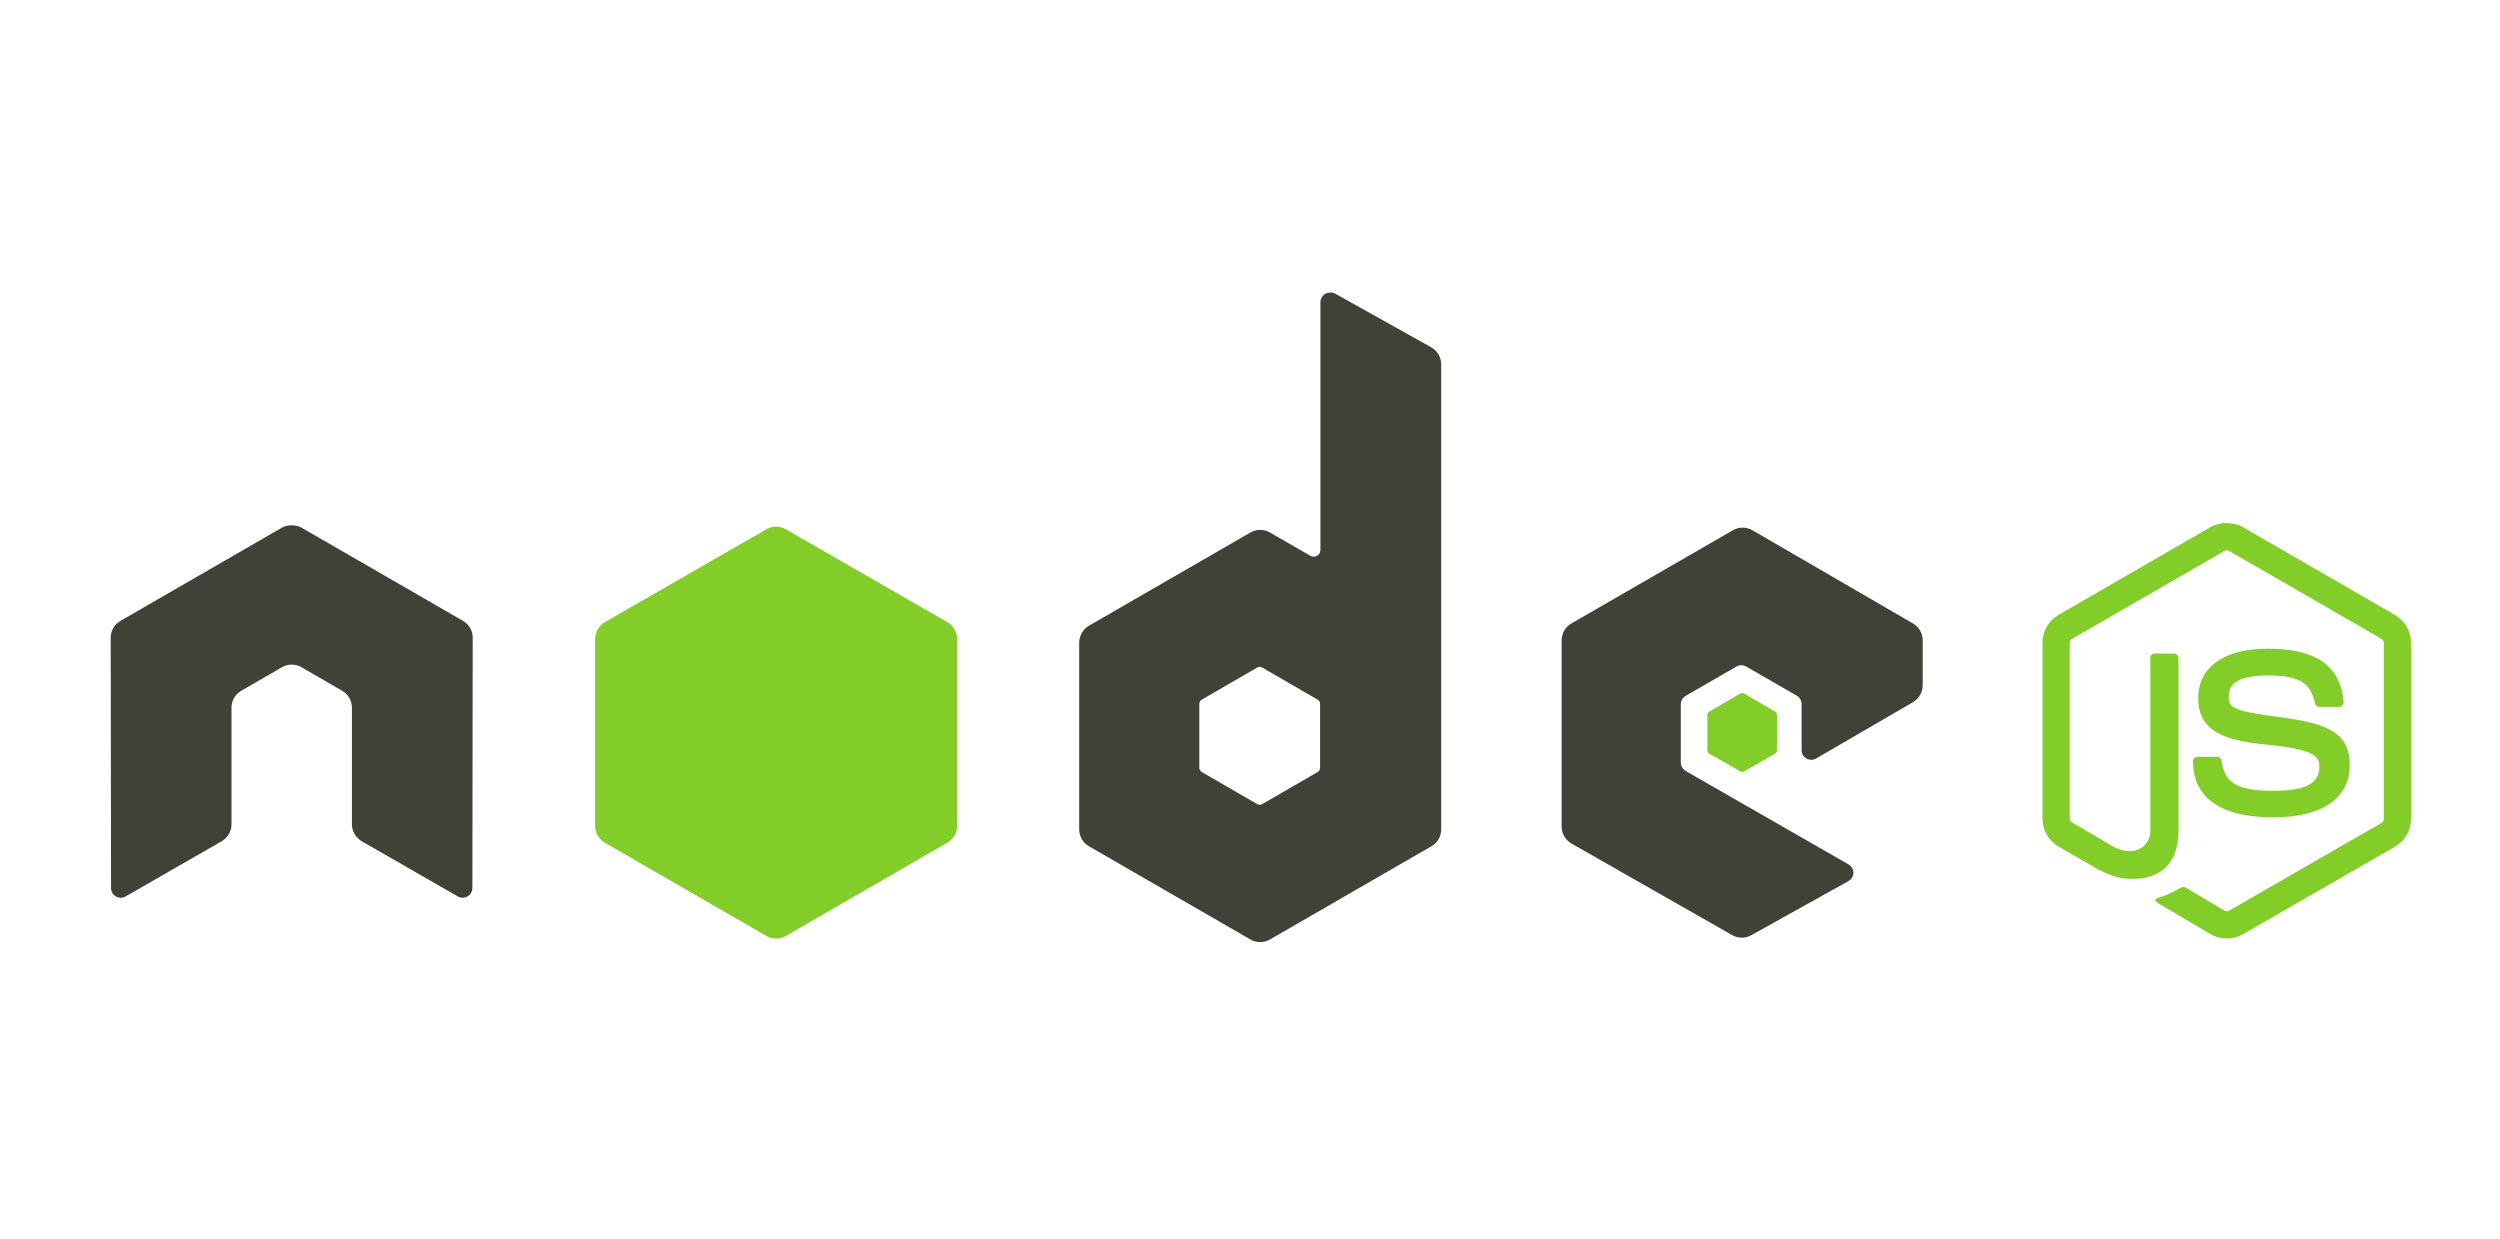
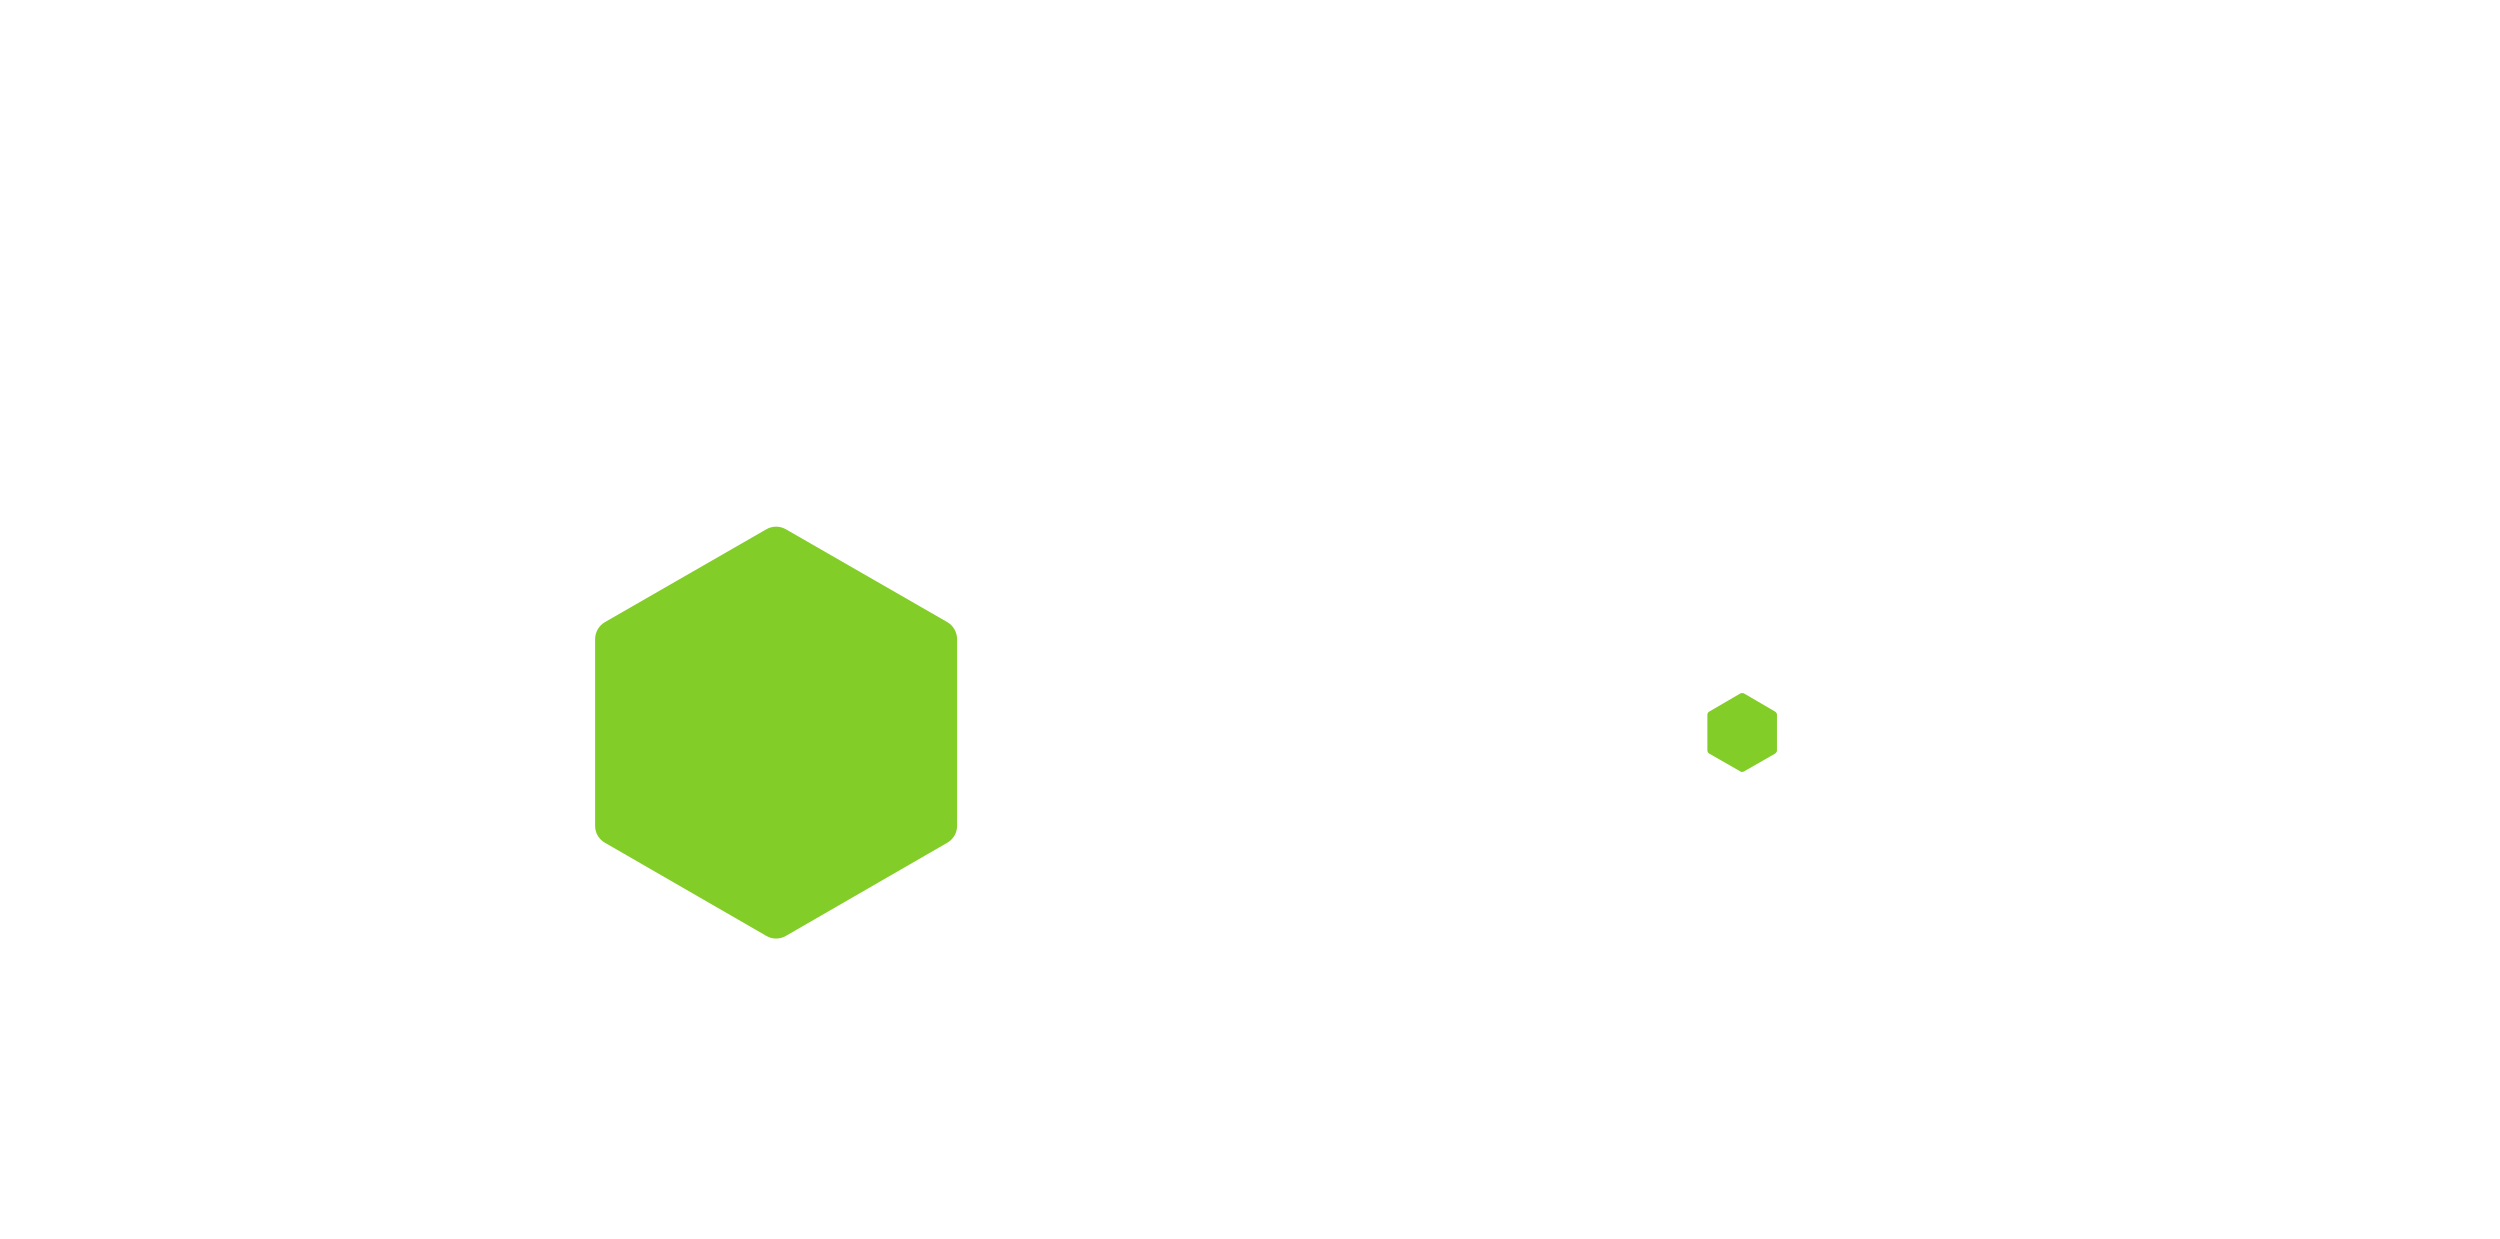
<svg xmlns="http://www.w3.org/2000/svg" width="113" height="56" viewBox="0 0 113 56" fill="none">
-   <path d="M100.648 23.641C100.395 23.641 100.149 23.693 99.931 23.816L93.038 27.797C92.591 28.054 92.32 28.54 92.32 29.056V37.003C92.32 37.519 92.591 38.004 93.038 38.262L94.838 39.299C95.713 39.73 96.035 39.724 96.433 39.724C97.728 39.724 98.467 38.938 98.467 37.572V29.731C98.467 29.62 98.371 29.541 98.263 29.541H97.399C97.288 29.541 97.194 29.622 97.194 29.731V37.576C97.194 38.181 96.564 38.791 95.54 38.279L93.669 37.181C93.603 37.145 93.552 37.079 93.552 37.005V29.058C93.552 28.983 93.602 28.906 93.669 28.868L100.548 24.901C100.612 24.864 100.689 24.864 100.753 24.901L107.632 28.868C107.697 28.907 107.749 28.98 107.749 29.058V37.005C107.749 37.081 107.711 37.159 107.646 37.196L100.753 41.162C100.692 41.197 100.611 41.197 100.548 41.162L98.777 40.109C98.724 40.078 98.653 40.08 98.602 40.109C98.113 40.386 98.021 40.418 97.563 40.577C97.45 40.616 97.278 40.677 97.621 40.87L99.934 42.233C100.154 42.36 100.399 42.423 100.651 42.423C100.906 42.423 101.148 42.362 101.368 42.233L108.261 38.266C108.708 38.007 108.979 37.524 108.979 37.008V29.06C108.979 28.544 108.708 28.059 108.261 27.801L101.368 23.82C101.152 23.697 100.904 23.645 100.651 23.645L100.648 23.641ZM102.492 29.32C100.529 29.32 99.36 30.155 99.36 31.544C99.36 33.049 100.521 33.465 102.405 33.652C104.659 33.872 104.834 34.203 104.834 34.647C104.834 35.416 104.221 35.745 102.771 35.745C100.949 35.745 100.548 35.29 100.414 34.382C100.398 34.284 100.324 34.206 100.224 34.206H99.329C99.275 34.207 99.224 34.229 99.186 34.267C99.147 34.306 99.125 34.357 99.124 34.411C99.124 35.571 99.755 36.943 102.769 36.943C104.95 36.943 106.208 36.089 106.208 34.587C106.208 33.102 105.192 32.7 103.076 32.42C100.94 32.135 100.734 31.999 100.734 31.498C100.734 31.085 100.907 30.532 102.491 30.532C103.905 30.532 104.428 30.837 104.642 31.791C104.661 31.88 104.74 31.953 104.832 31.953H105.727C105.782 31.953 105.835 31.919 105.874 31.88C105.911 31.838 105.938 31.791 105.932 31.733C105.794 30.091 104.699 29.319 102.493 29.319L102.492 29.32Z" fill="#83CD29" />
-   <path d="M60.122 13.223C60.045 13.223 59.969 13.243 59.903 13.281C59.836 13.32 59.781 13.376 59.742 13.443C59.704 13.509 59.684 13.585 59.683 13.662V24.858C59.683 24.968 59.632 25.067 59.537 25.122C59.49 25.149 59.437 25.163 59.383 25.163C59.329 25.163 59.276 25.149 59.229 25.122L57.4 24.068C57.266 23.991 57.115 23.95 56.961 23.95C56.807 23.95 56.655 23.991 56.522 24.068L49.219 28.283C48.946 28.441 48.779 28.744 48.779 29.059V37.489C48.779 37.643 48.82 37.795 48.897 37.928C48.974 38.062 49.085 38.173 49.218 38.25L56.522 42.465C56.655 42.543 56.807 42.583 56.961 42.583C57.115 42.583 57.267 42.543 57.4 42.465L64.703 38.25C64.837 38.173 64.948 38.062 65.025 37.928C65.102 37.795 65.142 37.643 65.142 37.489V16.472C65.142 16.152 64.968 15.852 64.689 15.697L60.342 13.267C60.273 13.229 60.198 13.222 60.122 13.223ZM13.141 23.746C13.002 23.752 12.871 23.776 12.746 23.849L5.443 28.064C5.309 28.14 5.198 28.251 5.121 28.385C5.044 28.519 5.003 28.67 5.004 28.825L5.019 40.138C5.019 40.296 5.1 40.442 5.238 40.519C5.374 40.6 5.542 40.6 5.677 40.519L10.01 38.031C10.284 37.868 10.463 37.584 10.463 37.27V31.986C10.463 31.671 10.629 31.382 10.903 31.225L12.747 30.157C12.88 30.079 13.032 30.039 13.186 30.04C13.34 30.039 13.492 30.079 13.625 30.157L15.468 31.225C15.741 31.381 15.907 31.671 15.907 31.985V37.269C15.907 37.583 16.09 37.869 16.361 38.03L20.693 40.518C20.829 40.599 20.997 40.599 21.132 40.518C21.266 40.441 21.352 40.295 21.352 40.138L21.366 28.824C21.367 28.67 21.327 28.518 21.25 28.384C21.173 28.25 21.061 28.14 20.927 28.063L13.624 23.848C13.501 23.776 13.369 23.752 13.229 23.746H13.142L13.141 23.746ZM78.768 23.849C78.614 23.848 78.462 23.889 78.329 23.966L71.026 28.181C70.753 28.339 70.586 28.627 70.586 28.942V37.372C70.586 37.689 70.765 37.976 71.04 38.133L78.285 42.262C78.552 42.415 78.879 42.426 79.148 42.276L83.539 39.832C83.678 39.755 83.772 39.61 83.773 39.452C83.773 39.293 83.691 39.15 83.553 39.071L76.206 34.856C76.068 34.778 75.972 34.619 75.972 34.461V31.825C75.972 31.667 76.069 31.523 76.206 31.444L78.489 30.127C78.625 30.049 78.791 30.049 78.928 30.127L81.212 31.444C81.279 31.483 81.335 31.538 81.373 31.605C81.412 31.672 81.432 31.748 81.432 31.825V33.903C81.432 33.98 81.452 34.056 81.49 34.123C81.529 34.19 81.585 34.245 81.651 34.283C81.788 34.362 81.954 34.363 82.091 34.283L86.467 31.737C86.738 31.579 86.906 31.29 86.906 30.977V28.942C86.906 28.788 86.865 28.637 86.788 28.503C86.711 28.369 86.6 28.259 86.467 28.181L79.207 23.966C79.074 23.889 78.922 23.849 78.768 23.849L78.768 23.849ZM56.931 30.142C56.972 30.142 57.013 30.152 57.049 30.171L59.551 31.62C59.619 31.66 59.668 31.732 59.668 31.811V34.708C59.668 34.787 59.62 34.859 59.551 34.899L57.049 36.347C56.98 36.386 56.897 36.386 56.829 36.347L54.326 34.899C54.258 34.859 54.209 34.787 54.209 34.708V31.81C54.209 31.732 54.258 31.66 54.326 31.62L56.829 30.171C56.863 30.151 56.893 30.142 56.931 30.142Z" fill="#404137" />
  <path d="M35.08 23.805C34.926 23.805 34.774 23.845 34.641 23.922L27.337 28.123C27.064 28.28 26.898 28.583 26.898 28.898V37.328C26.898 37.483 26.938 37.634 27.015 37.768C27.093 37.901 27.204 38.012 27.337 38.089L34.641 42.304C34.774 42.382 34.925 42.423 35.08 42.423C35.234 42.423 35.385 42.382 35.519 42.304L42.822 38.089C42.956 38.012 43.067 37.901 43.144 37.768C43.221 37.634 43.261 37.483 43.261 37.328V28.898C43.261 28.583 43.095 28.28 42.822 28.122L35.519 23.922C35.385 23.845 35.233 23.804 35.079 23.805L35.08 23.805ZM78.754 31.328C78.724 31.328 78.692 31.328 78.666 31.342L77.261 32.162C77.234 32.176 77.213 32.198 77.197 32.223C77.182 32.249 77.173 32.278 77.173 32.308V33.918C77.173 33.979 77.208 34.034 77.261 34.065L78.666 34.87C78.69 34.885 78.718 34.892 78.746 34.892C78.774 34.892 78.802 34.885 78.826 34.87L80.231 34.065C80.283 34.035 80.319 33.979 80.319 33.918V32.308C80.319 32.248 80.284 32.192 80.231 32.162L78.826 31.342C78.8 31.326 78.782 31.328 78.753 31.328L78.754 31.328Z" fill="#83CD29" />
</svg>